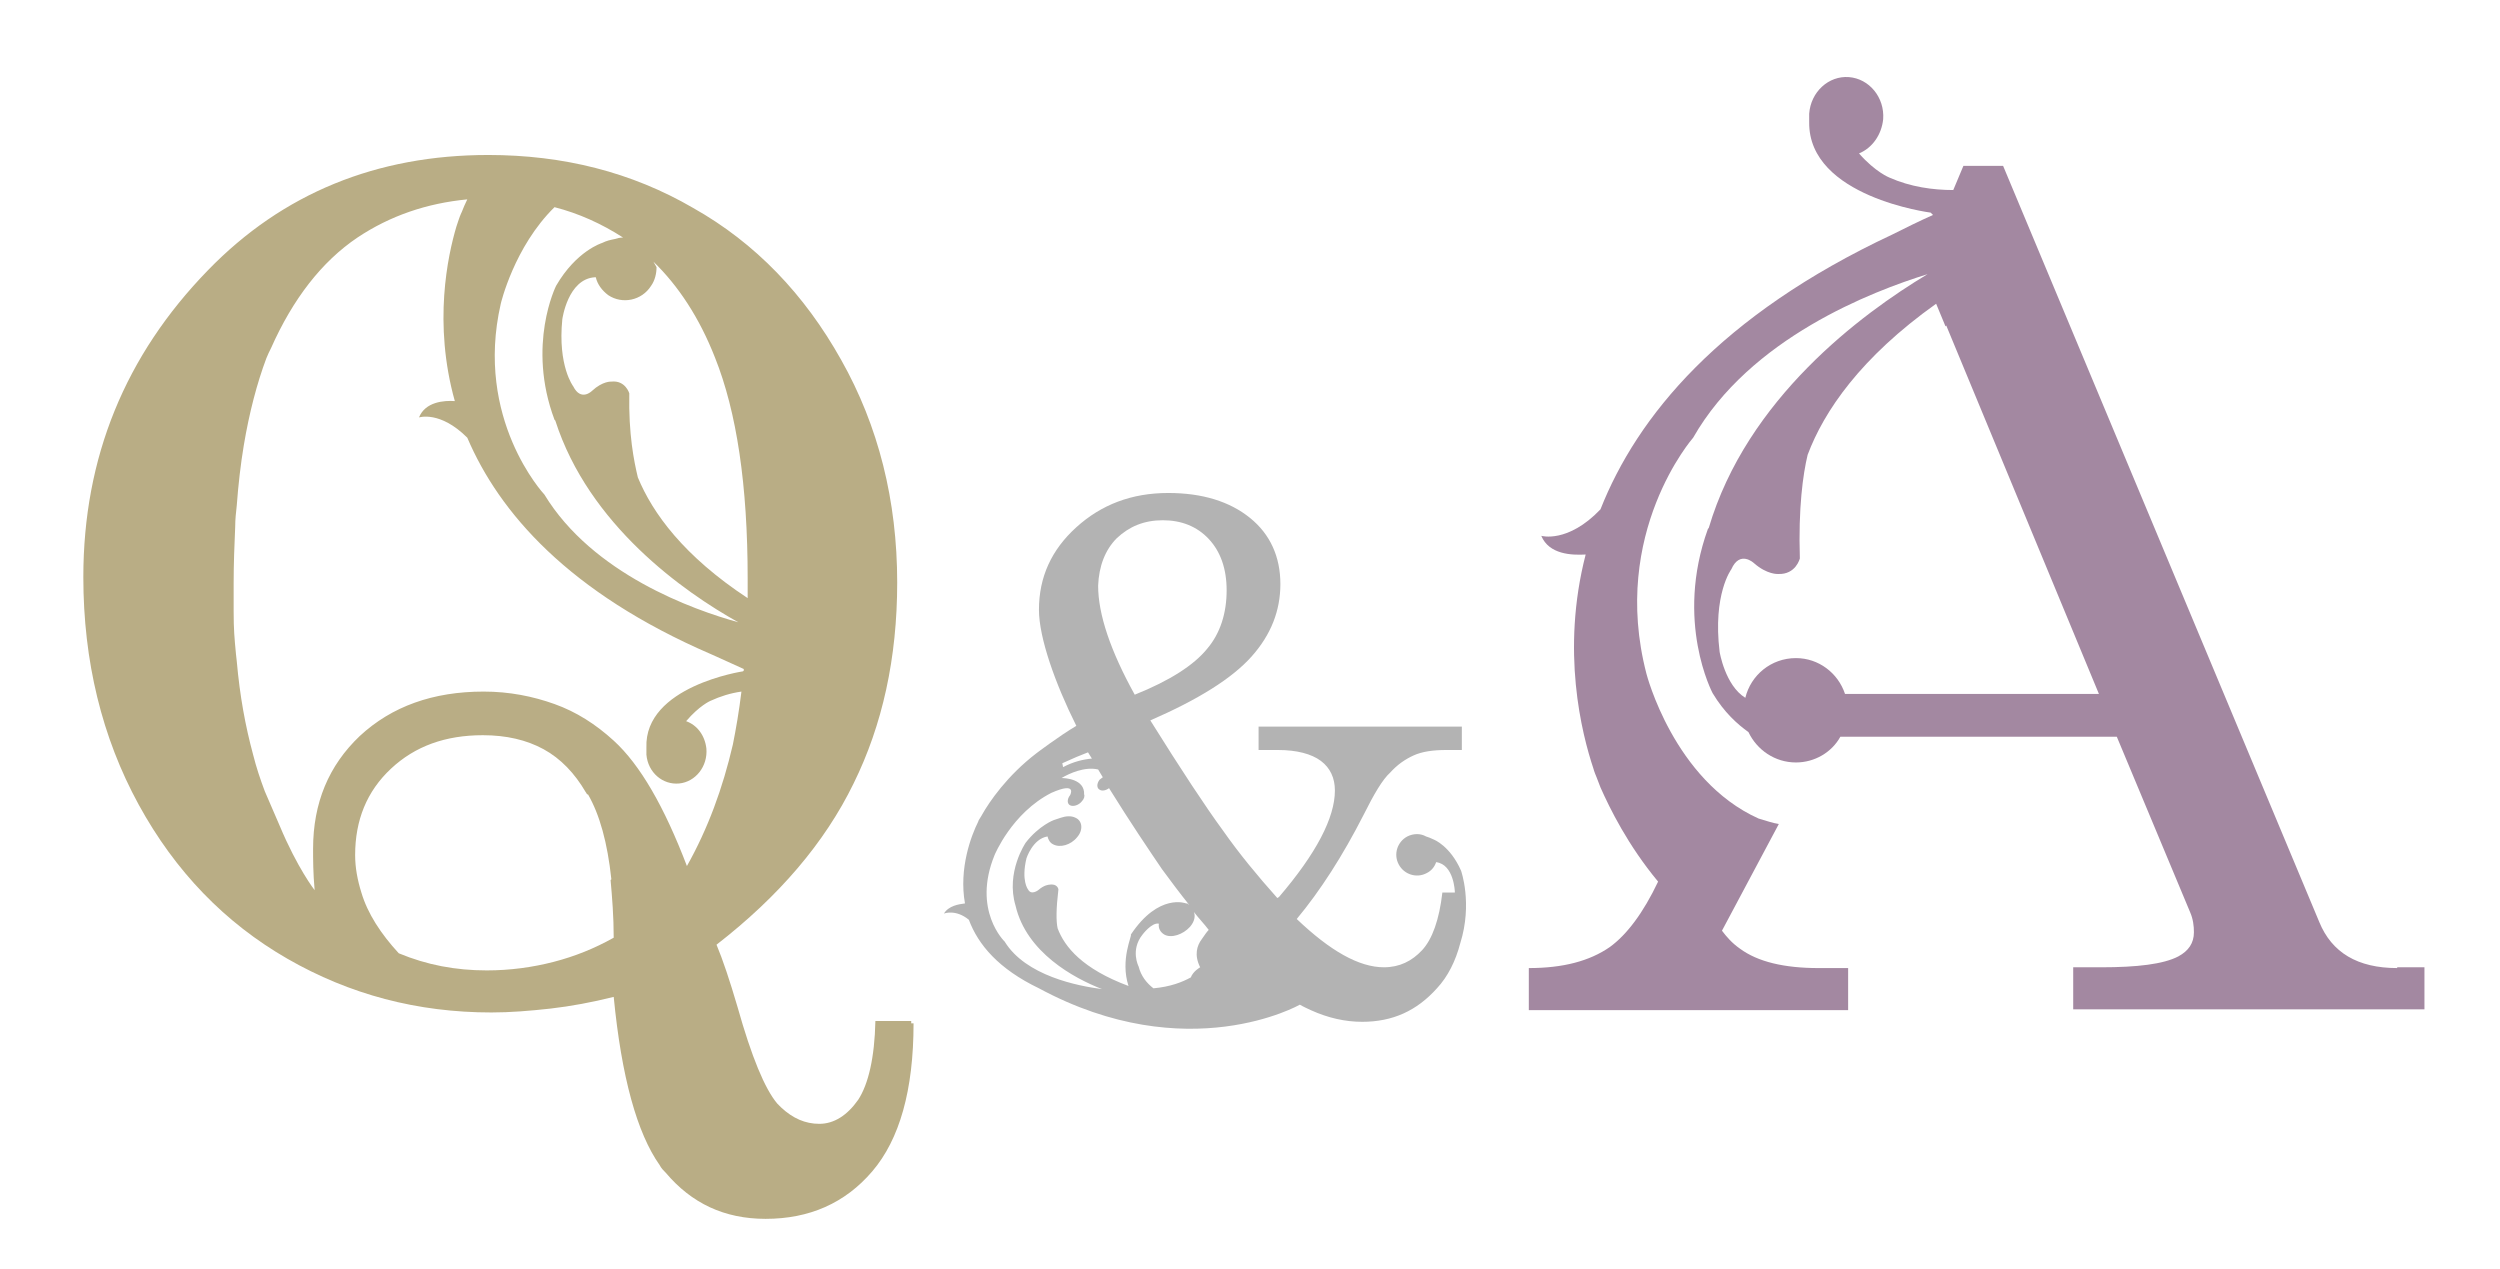
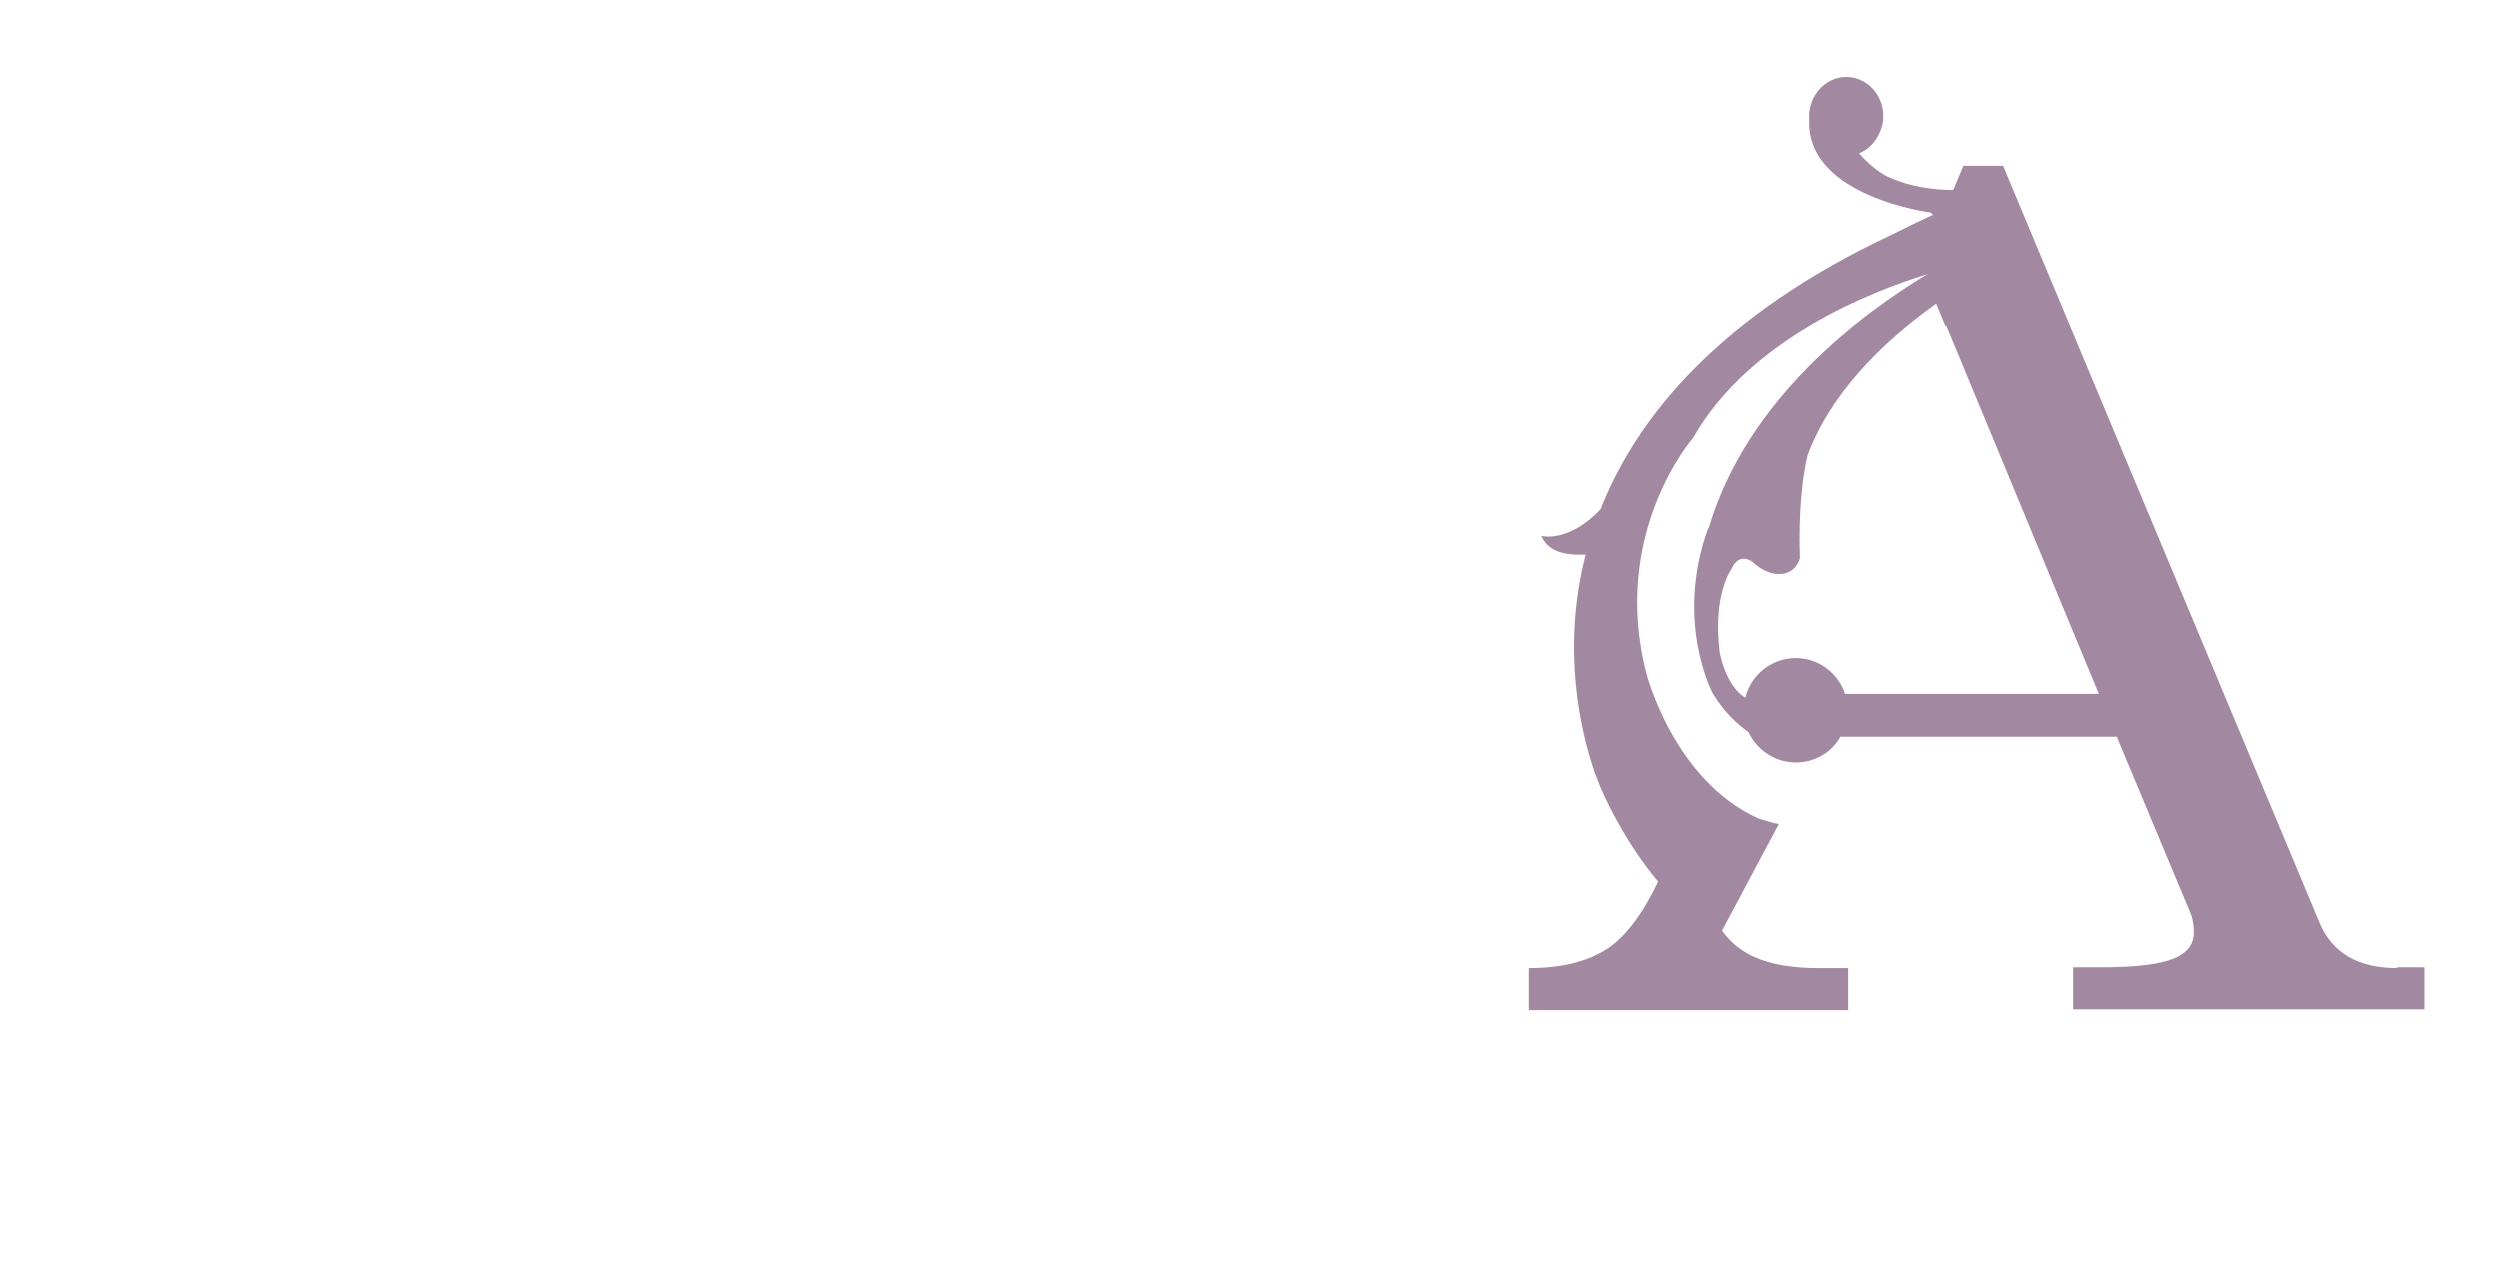
<svg xmlns="http://www.w3.org/2000/svg" version="1.1" id="レイヤー_1" x="0px" y="0px" viewBox="0 0 321 163" style="enable-background:new 0 0 321 163;" xml:space="preserve">
  <style type="text/css">
	.st0{fill:#B9AD85;}
	.st1{fill:#A388A1;}
	.st2{fill:#B3B3B3;}
</style>
-   <path class="st0" d="M117,131.3c0-0.1,0-0.1,0-0.2h-4.6c-0.1,4.7-0.9,8.1-2.2,10.1c-1.4,2-3.1,3.1-5,3.1c-1.8,0-3.4-0.7-4.9-2.1  c-0.2-0.2-0.3-0.3-0.5-0.5c-1.6-1.9-3.3-6-5.1-12.4c-1-3.4-1.9-6.1-2.7-8c8-6.2,13.9-13.1,17.6-20.7c3.7-7.5,5.6-16.1,5.6-25.8  c0-10.5-2.4-20.1-7.2-28.6C103.3,37.8,97,31.2,89,26.7c-7.9-4.6-16.7-6.8-26.3-6.8c-14.3,0-26.4,4.9-36,14.8  c-10.6,10.9-16,24-16,39.4c0,10.8,2.4,20.6,7.1,29.2c4.7,8.6,11.1,15.2,19.1,19.8c8,4.6,16.7,6.9,26.2,6.9c2.4,0,4.9-0.2,7.6-0.5  c2.6-0.3,5.3-0.8,8.1-1.5c1,10.3,3,17.5,5.9,21.6c0.2,0.4,0.5,0.7,0.8,1c3.3,3.9,7.5,5.9,12.8,5.9c5.6,0,10.2-2,13.7-6.1  c3.5-4.1,5.3-10.4,5.3-19H117z M83.6,36.7c0.5-0.7,0.7-1.6,0.7-2.4l-0.4-0.7c3.2,3.1,5.9,7.2,7.9,12.3c2.8,7,4.2,16.4,4.2,28.4  c0,0.8,0,1.6,0,2.5c-8.2-5.4-12.2-10.9-14.1-15.5c-0.5-2.1-1.2-5.5-1.1-10.8c0,0-0.5-1.7-2.3-1.5c0,0-1.1-0.1-2.5,1.2  c0,0-1.4,1.4-2.4-0.6c0,0-2-2.6-1.4-8.6c0,0,0.7-5.2,4.2-5.4l0.1,0c0.2,0.9,0.8,1.7,1.6,2.3C79.9,39.1,82.4,38.6,83.6,36.7z   M64.3,39c0,0,1.7-7.3,6.9-12.4c3.1,0.8,6,2.1,8.8,3.9c0,0,0,0,0,0c-0.4,0-0.8,0.1-1.1,0.2c-0.5,0.1-1,0.2-1.6,0.5l0,0  c0,0-3.3,1-5.9,5.5c0,0-3.8,7.6-0.2,17.2l0.1,0.1c4.3,13.4,16.5,22,23.5,25.9c-5.8-1.6-18.7-6.2-24.9-16.4  C69.8,63.4,60.9,53.8,64.3,39z M71.1,123.5c-2.7,0.7-5.6,1.1-8.6,1.1c-4,0-7.7-0.7-11.3-2.2c-2.3-2.5-4-5.1-4.8-7.8  c-0.5-1.6-0.8-3.2-0.8-4.8c0-4.5,1.5-8.2,4.6-11.1c3.1-2.9,7-4.3,11.8-4.3c3,0,5.6,0.6,7.8,1.8c2.2,1.2,4,3.1,5.4,5.5  c0.1,0.1,0.1,0.2,0.2,0.3c0,0,0,0,0.1,0c1.5,2.6,2.5,6.2,3,10.9c0,0-0.1,0.1-0.1,0.1c0.2,2.2,0.4,4.7,0.4,7.4  C76.3,121.8,73.8,122.8,71.1,123.5z M34,101.6c-0.6-1.6-1.1-3.1-1.5-4.7c-1-3.7-1.7-7.5-2.1-12c0-0.1-0.1-0.9-0.1-0.9  c-0.2-2.1-0.3-3.2-0.3-5.5c0,0,0-0.5,0-0.5c0-1,0-2,0-3.1c0-2.5,0.1-5,0.2-7.3h0c0-0.9,0.1-1.8,0.2-2.7h0c0.2-2.7,0.5-5.3,0.9-7.7  c0,0,0,0,0,0c0.7-4.2,1.7-8,2.9-11.2c0.2-0.5,0.4-0.9,0.6-1.3c0,0,0,0,0,0c2.8-6.3,6.5-11.1,11.1-14.2c4.2-2.8,8.9-4.4,14.1-4.9  c-0.3,0.6-0.5,1.1-0.7,1.6l0,0c0,0-0.2,0.4-0.4,1c-0.2,0.6-0.3,0.9-0.3,0.9l0,0c-1.1,3.7-3,12.4-0.2,22.4c-1.4-0.1-3.8,0.1-4.6,2.1  c0,0,2.7-0.9,6.2,2.6c4.1,9.6,13,19.9,31.3,27.8c1.3,0.6,2.7,1.2,4.2,1.9c0,0.1,0,0.1,0,0.2l-0.1,0.1c0,0-12.7,1.9-12.4,9.8  c0,0.3,0,0.6,0,0.9c0.2,2.3,2.1,3.9,4.2,3.7c2.1-0.2,3.7-2.2,3.5-4.5c-0.2-1.7-1.2-3-2.6-3.5c1.7-2,3.1-2.6,3.1-2.6  c1.3-0.6,2.6-1,4-1.2c-0.3,2.5-0.7,4.8-1.1,6.8c-1.3,5.6-3.2,10.8-5.9,15.6c-2.9-7.6-6-13-9.4-16.1c-2.3-2.1-4.8-3.7-7.6-4.7  c0,0,0,0,0,0c-2.8-1-5.8-1.6-9.1-1.6c-6.5,0-11.8,1.9-15.9,5.7c-4,3.8-6,8.6-6,14.5c0,1.3,0,3.1,0.2,5.3c0,0-2.2-2.8-4.5-8.3" />
  <path class="st1" d="M307.8,124.3c-5.1,0-8.4-2-10-5.9l-40.6-97.1h-5.1l-1.3,3.1c-2.6,0-5.5-0.4-8.2-1.6c0,0-1.8-0.7-3.9-3.1  c1.7-0.7,2.9-2.4,3.1-4.4c0.2-2.8-1.8-5.2-4.4-5.4c-2.6-0.2-4.9,1.9-5.1,4.7c0,0.4,0,0.7,0,1.1c-0.1,9.6,15.6,11.6,15.6,11.6  l0.3,0.3c-1.8,0.8-3.6,1.7-5.2,2.5c-22.2,10.4-32.8,23.4-37.5,35.3c-4.2,4.4-7.6,3.4-7.6,3.4c1,2.4,3.9,2.5,5.7,2.4  c-3.2,12.4-0.5,23,1,27.5l0,0c0,0,0.1,0.4,0.4,1.1c0.3,0.8,0.5,1.3,0.5,1.3l0,0c1.2,2.7,3.5,7.4,7.4,12.1c-1.9,4-4,6.8-6.2,8.4  c-2.6,1.8-6,2.7-10.4,2.7v5.4h41v-5.4h-3.8c-4.4,0-7.8-0.8-10.1-2.5c-1-0.7-1.7-1.5-2.3-2.3l7.3-13.7c-0.7-0.1-1.6-0.4-2.6-0.7  c-10.9-4.9-14.4-18.6-14.4-18.6c-4.7-18.1,6-30.3,6-30.3c7.3-12.8,23-18.8,30.1-21c-8.5,5.1-23.2,16-28.1,32.6l-0.1,0.1  C215,79.8,219.9,89,219.9,89c1.5,2.5,3.2,4,4.6,5c1.1,2.3,3.4,3.9,6.1,3.9c2.4,0,4.6-1.3,5.7-3.3h35.5l9.4,22.5  c0.4,0.9,0.5,1.8,0.5,2.6c0,1.4-0.7,2.4-2,3.1c-1.9,1-5.3,1.4-9.9,1.4h-3.6v5.4h45.1v-5.4H307.8z M236.9,89.1  c-0.9-2.7-3.4-4.6-6.3-4.6c-3.2,0-5.8,2.2-6.5,5.1c-2.6-1.6-3.3-5.9-3.3-5.9c-0.9-7.4,1.5-10.6,1.5-10.6c1.1-2.5,2.9-0.8,2.9-0.8  c1.7,1.5,3.1,1.4,3.1,1.4c2.3,0.1,2.8-2,2.8-2c-0.2-6.5,0.4-10.8,1-13.3c2.1-5.6,6.8-12.5,16.5-19.4l1.2,2.9l0.1-0.1l19.6,47.3  H236.9z" />
-   <path class="st2" d="M187.6,111.8c-1.4-3.2-3.5-4-3.5-4l0,0c-0.4-0.2-0.7-0.3-1-0.4c-0.7-0.4-1.6-0.4-2.4,0  c-1.3,0.7-1.8,2.3-1.1,3.6c0.7,1.3,2.3,1.8,3.6,1.1c0.6-0.3,1-0.8,1.2-1.4l0,0c2.3,0.3,2.4,3.8,2.4,3.8c0,0,0,0,0,0.1h-1.6  c-0.4,3.5-1.3,6-2.6,7.4c-1.3,1.4-2.9,2.2-4.9,2.2c-3.2,0-6.9-2.1-11.2-6.2c3-3.6,5.9-8.1,8.6-13.4c1.3-2.6,2.4-4.5,3.4-5.4  c0.9-1,1.9-1.7,3-2.2c1.1-0.5,2.5-0.7,4.2-0.7h2v-3h-26.1v3h2.5c2.4,0,4.3,0.5,5.5,1.4c1.2,0.9,1.8,2.2,1.8,3.8  c0,3.5-2.4,8.1-7.2,13.7c-0.1,0-0.1,0.1-0.2,0.1c-2.5-2.8-4.9-5.7-7-8.7c-2.2-3-5.3-7.7-9.3-14.1c6.2-2.7,10.5-5.4,13-8.2  c2.5-2.8,3.7-5.9,3.7-9.3c0-3.5-1.3-6.4-3.9-8.5c-2.6-2.1-6.1-3.2-10.5-3.2c-4.7,0-8.6,1.5-11.8,4.4c-3.2,2.9-4.8,6.4-4.8,10.6  c0,3.6,2.1,9.5,4.8,14.9c-2.2,1.3-5.1,3.5-5.1,3.5c-3.8,2.9-6.1,6.3-7,7.9l0,0c0,0-0.1,0.2-0.3,0.5c-0.2,0.3-0.2,0.4-0.2,0.4l0,0  c-0.9,1.8-2.5,6-1.7,10.5c-0.8,0.1-2.1,0.3-2.7,1.3c0,0,1.5-0.6,3.2,0.8c1.2,3.2,3.8,6.3,9,8.8c19.1,10.3,33.5,2.1,33.5,2.1  c0.5,0.3,1,0.5,1.4,0.7c2.2,1,4.4,1.5,6.6,1.5c3.9,0,7-1.4,9.6-4.3c1.4-1.5,2.4-3.5,3-5.8C189.1,116,187.6,111.8,187.6,111.8z   M143.4,69.1c1.6-1.5,3.5-2.3,5.9-2.3c2.4,0,4.4,0.8,5.9,2.4c1.5,1.6,2.3,3.8,2.3,6.6c0,2.9-0.8,5.5-2.5,7.5  c-1.7,2.1-4.8,4.1-9.3,5.9c-3.1-5.6-4.7-10.3-4.7-14C141.1,72.7,141.9,70.6,143.4,69.1z M139.7,96.6c0.2,0.3,0.3,0.5,0.5,0.8  c-1.1,0.1-2.4,0.4-3.7,1.1l-0.1-0.5C137.7,97.4,138.9,96.9,139.7,96.6z M144.9,126.6c-5.9-2.2-8.2-5-9.1-7.4c-0.2-0.9-0.2-2.5,0.1-5  c0,0-0.1-0.8-1.2-0.6c0,0-0.6,0-1.4,0.7c0,0-0.9,0.7-1.3-0.1c0,0-0.9-1.1-0.2-4c0,0,0.8-2.5,2.7-2.8l0,0c0.1,0.4,0.3,0.8,0.7,1  c0.9,0.5,2.3,0.1,3.1-0.9c0.8-0.9,0.7-2.1-0.2-2.5c-0.6-0.3-1.3-0.2-1.9,0c-0.3,0.1-0.6,0.2-0.9,0.3l0,0c0,0-1.9,0.7-3.6,2.9  c0,0-2.6,3.8-1.3,8.1l0,0c1.4,6,7.5,9.3,11.1,10.7c-3.1-0.4-9.8-1.7-12.5-6.1c0,0-4.2-4-1.3-11.1c0,0,2.2-5.4,7.3-8  c3.4-1.5,2.4,0.3,2.4,0.3c-0.4,0.5-0.4,1.1,0,1.3c0.4,0.2,1.1,0,1.5-0.5c0.3-0.3,0.4-0.7,0.3-0.9c0.1-2-2.5-2.1-2.9-2.1  c1-0.6,3-1.5,4.7-1.1c0.2,0.3,0.4,0.7,0.6,1c-0.1,0.1-0.3,0.2-0.4,0.3c-0.4,0.5-0.4,1.1,0,1.3c0.3,0.2,0.8,0.1,1.2-0.2  c2.8,4.5,5.1,7.9,6.8,10.4c1.1,1.5,2.3,3.1,3.5,4.6c0,0-0.1,0-0.1-0.1c-0.1-0.1-0.2-0.1-0.3-0.1l0,0c0,0-3.5-1.4-7.1,4  C145.4,120.1,143.8,123.2,144.9,126.6z M154.3,120.6c-0.6,0.8-1,2-0.2,3.6c0,0-0.9,0.5-1.2,1.3c-1.1,0.6-2.6,1.2-4.8,1.4  c-0.9-0.7-1.6-1.6-1.9-2.8c0,0-1.1-2.1,0.5-4.1c0,0,1.2-1.6,2.1-1.4c-0.1,0.6,0.2,1.1,0.7,1.4c0.9,0.5,2.4,0,3.3-1  c0.6-0.7,0.7-1.4,0.5-1.9c0.6,0.8,1.3,1.5,1.9,2.3C155,119.6,154.7,120,154.3,120.6z" />
</svg>